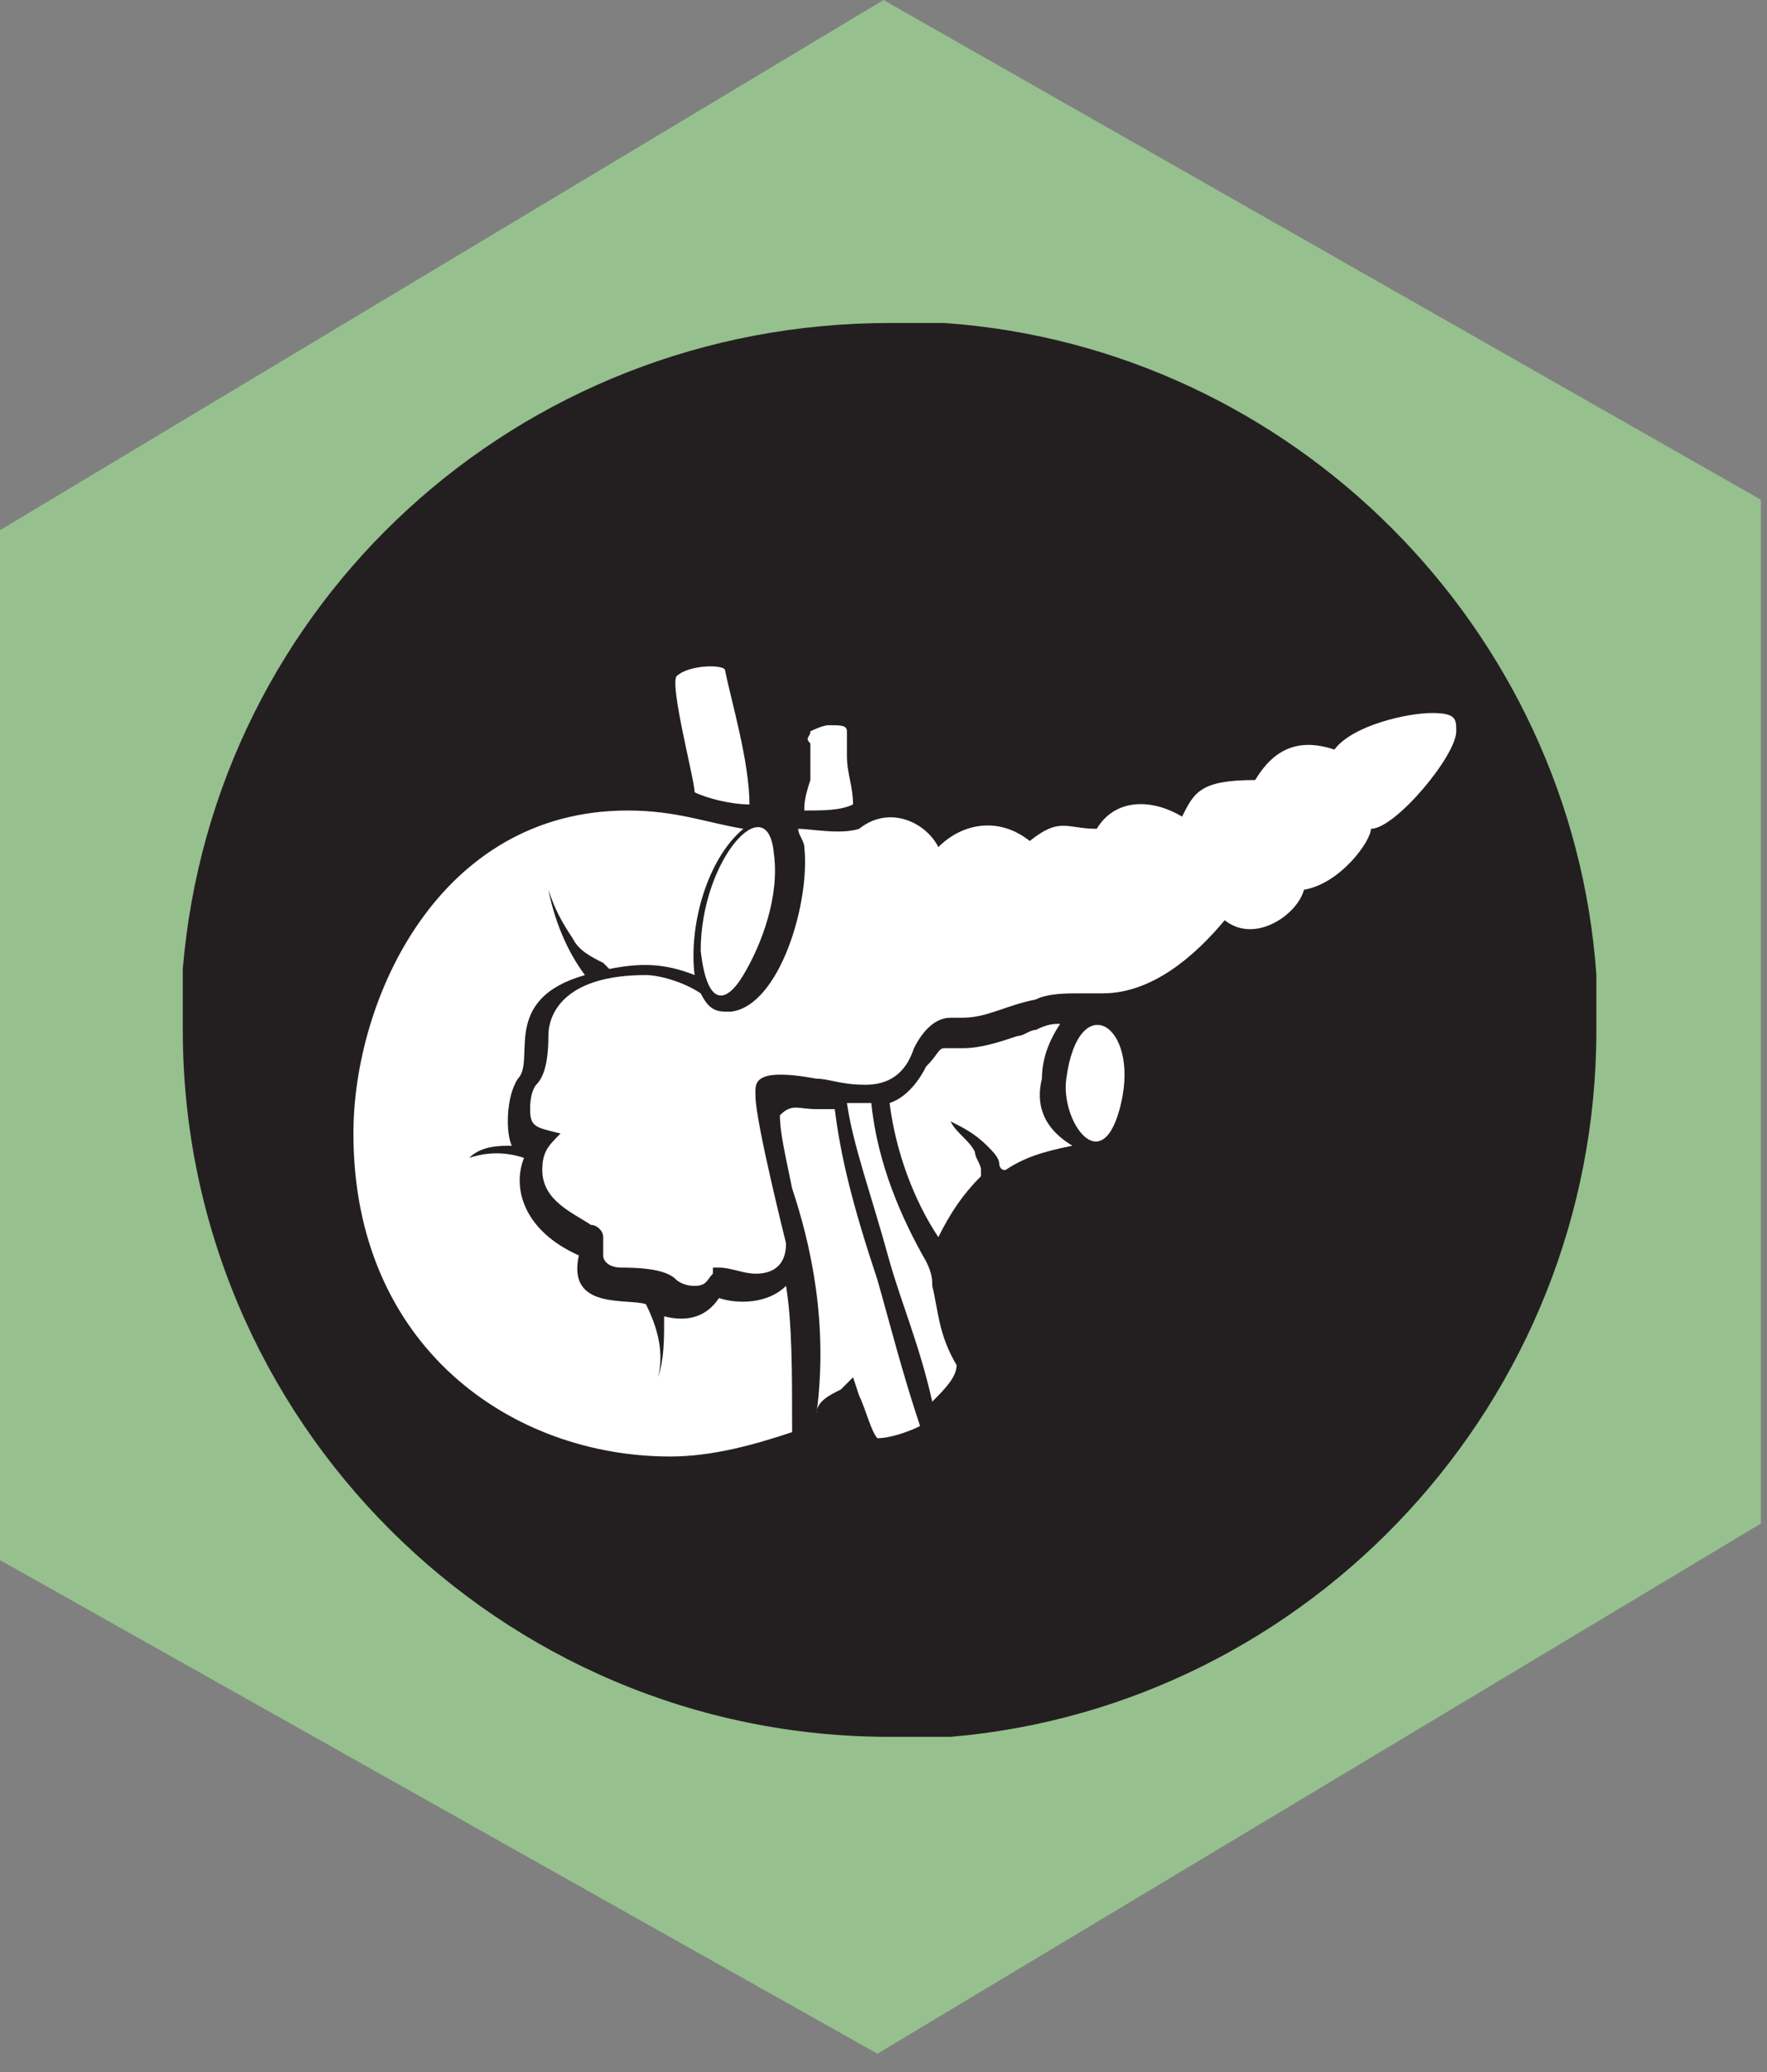
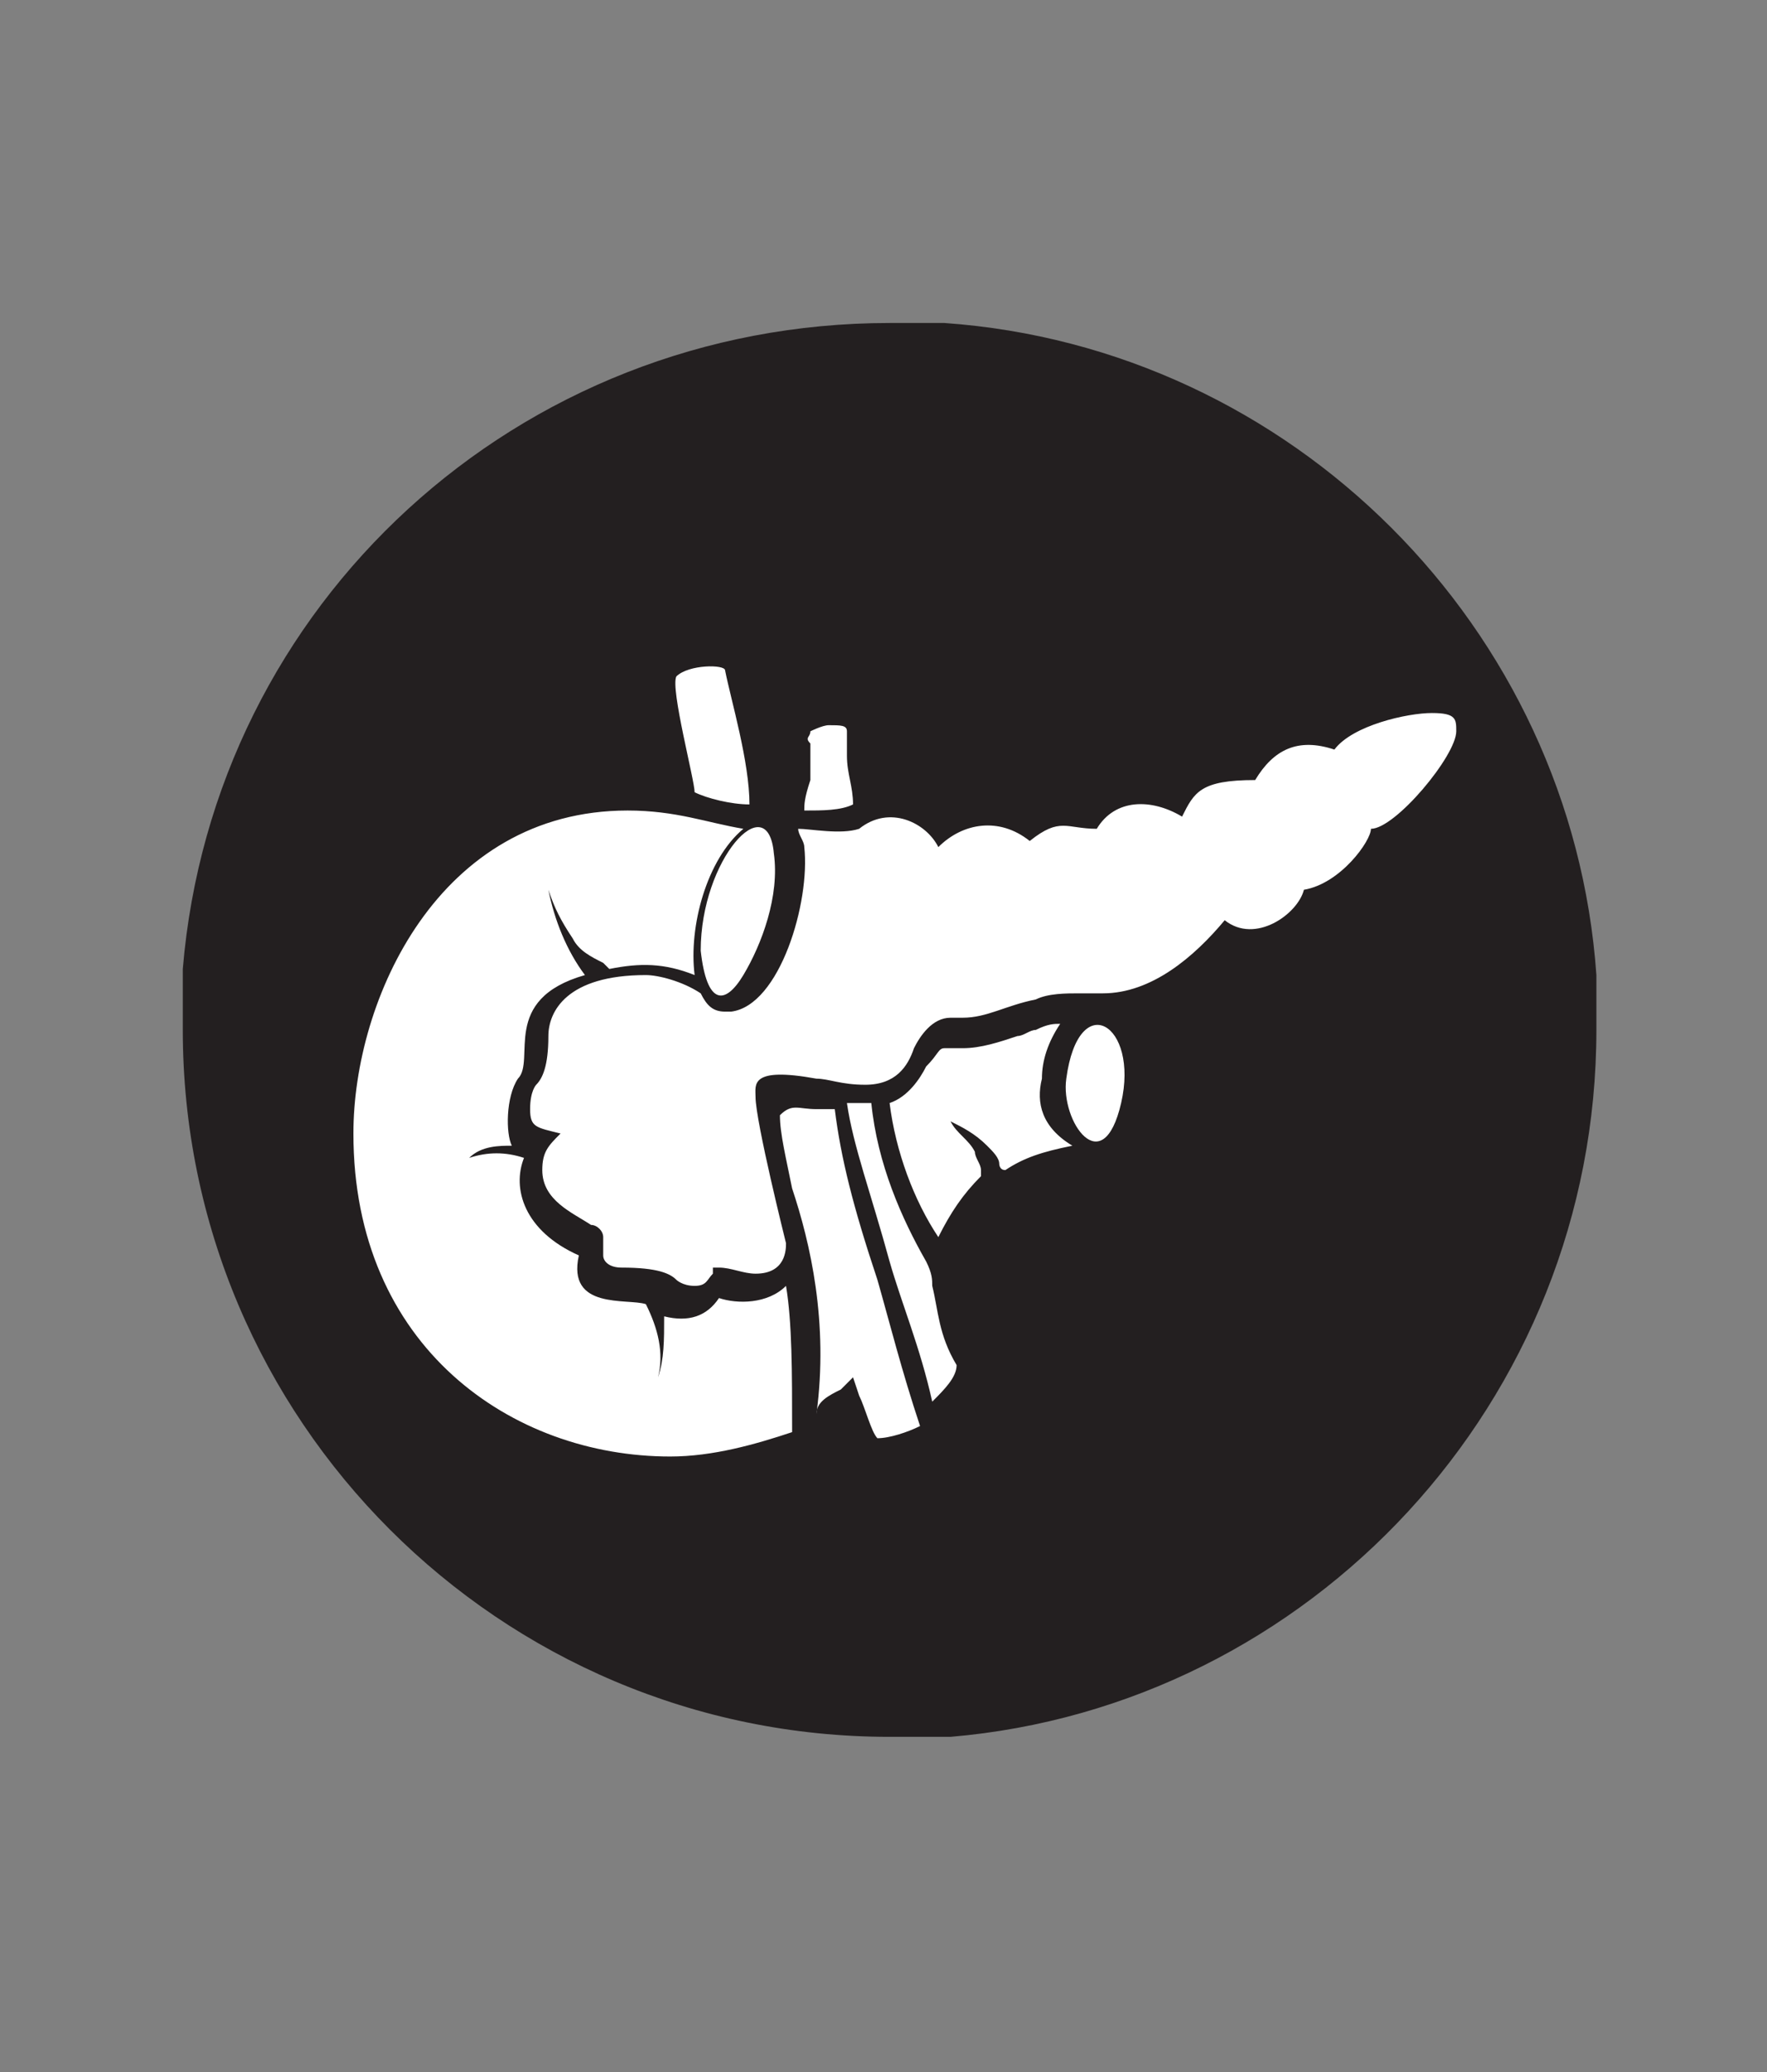
<svg xmlns="http://www.w3.org/2000/svg" version="1.1" x="0px" y="0px" width="29px" height="34px" viewBox="0 0 29 34" style="enable-background:new 0 0 29 34;" xml:space="preserve">
  <rect x="0" y="0" width="29" height="34" fill="#808080" stroke="none" />
  <g id="pancreas">
-     <polygon style="fill:#96C08E;" points="28.9,8.2 14.5,0 0,8.7 0,25.6 14.4,33.7 28.9,25  " />
    <path style="fill:#231F20;" d="M26.2,16.9c0,6.1-4.7,11.1-10.6,11.6c-0.3,0-0.7,0-1,0c-6.4,0-11.6-5.2-11.6-11.6c0-0.3,0-0.7,0-1   C3.5,9.9,8.5,5.3,14.6,5.3c0.3,0,0.6,0,0.9,0c5.7,0.4,10.3,5,10.7,10.7C26.2,16.3,26.2,16.6,26.2,16.9" />
    <path style="fill:#FFFFFF;" d="M17.5,17.7c0.2-1.5,1.2-0.9,0.9,0.4C18.1,19.4,17.4,18.4,17.5,17.7 M17.1,17.7   c0-0.3,0.1-0.6,0.3-0.9c-0.1,0-0.2,0-0.4,0.1c-0.1,0-0.2,0.1-0.3,0.1c-0.3,0.1-0.6,0.2-0.9,0.2c-0.1,0-0.2,0-0.3,0h0   c-0.1,0-0.1,0.1-0.3,0.3c-0.1,0.2-0.3,0.5-0.6,0.6c0.1,0.8,0.4,1.6,0.8,2.2c0.2-0.4,0.4-0.7,0.7-1c0,0,0,0,0,0c0,0,0-0.1,0-0.1   c0-0.1-0.1-0.2-0.1-0.3c-0.1-0.2-0.3-0.3-0.4-0.5c0.2,0.1,0.4,0.2,0.6,0.4c0.1,0.1,0.2,0.2,0.2,0.3c0,0,0,0.1,0.1,0.1   c0.3-0.2,0.6-0.3,1.1-0.4C17.1,18.5,17,18.1,17.1,17.7 M21.4,14.6c0.6-0.1,1.1-0.8,1.1-1c0.4,0,1.4-1.2,1.4-1.6   c0-0.2,0-0.3-0.4-0.3c-0.4,0-1.3,0.2-1.6,0.6c-0.6-0.2-1,0-1.3,0.5c-0.9,0-1,0.2-1.2,0.6c-0.5-0.3-1.1-0.3-1.4,0.2   c-0.5,0-0.6-0.2-1.1,0.2c-0.5-0.4-1.1-0.3-1.5,0.1c-0.2-0.4-0.8-0.7-1.3-0.3c-0.3,0.1-0.8,0-1,0c0,0.1,0.1,0.2,0.1,0.3   c0.1,0.9-0.4,2.6-1.2,2.7c0,0,0,0-0.1,0c-0.2,0-0.3-0.1-0.4-0.3c-0.3-0.2-0.7-0.3-0.9-0.3c-1.3,0-1.6,0.6-1.6,1   c0,0.5-0.1,0.7-0.2,0.8c0,0-0.1,0.1-0.1,0.4c0,0.3,0.1,0.3,0.5,0.4c-0.2,0.2-0.3,0.3-0.3,0.6c0,0.5,0.5,0.7,0.8,0.9   c0.1,0,0.2,0.1,0.2,0.2c0,0.1,0,0.1,0,0.2c0,0.1,0,0.1,0,0.1c0,0.1,0.1,0.2,0.3,0.2c0.6,0,0.8,0.1,0.9,0.2c0,0,0.1,0.1,0.3,0.1   c0.2,0,0.2-0.1,0.3-0.2l0-0.1l0.1,0c0.2,0,0.4,0.1,0.6,0.1c0.5,0,0.5-0.4,0.5-0.5c0,0,0,0,0,0c0,0-0.5-2-0.5-2.4   c0-0.2-0.1-0.5,1-0.3c0.2,0,0.4,0.1,0.8,0.1c0.5,0,0.7-0.3,0.8-0.6c0.1-0.2,0.3-0.5,0.6-0.5c0,0,0,0,0,0c0,0,0.2,0,0.2,0   c0.4,0,0.7-0.2,1.2-0.3c0.2-0.1,0.5-0.1,0.7-0.1l0,0l0.4,0c0.8,0,1.5-0.6,2-1.2C20.6,15.5,21.3,15,21.4,14.6 M15.3,21.1   c0-0.1,0-0.2-0.1-0.4c-0.4-0.7-0.8-1.6-0.9-2.6c-0.1,0-0.1,0-0.2,0c-0.1,0-0.1,0-0.2,0c0.1,0.7,0.4,1.5,0.7,2.6   c0.2,0.7,0.5,1.4,0.7,2.3c0.2-0.2,0.4-0.4,0.4-0.6C15.4,21.9,15.4,21.5,15.3,21.1 M12.9,21.1c-0.3,0.3-0.8,0.3-1.1,0.2   c-0.2,0.3-0.5,0.4-0.9,0.3c0,0.4,0,0.7-0.1,1c0.1-0.4,0-0.8-0.2-1.2c-0.3-0.1-1.3,0.1-1.1-0.8c-0.9-0.4-1.1-1.1-0.9-1.6   c-0.3-0.1-0.6-0.1-0.9,0c0.2-0.2,0.5-0.2,0.7-0.2c-0.1-0.2-0.1-0.8,0.1-1.1c0.3-0.3-0.3-1.3,1.1-1.7c-0.3-0.4-0.5-0.9-0.6-1.4   c0.1,0.3,0.2,0.5,0.4,0.8c0.1,0.2,0.3,0.3,0.5,0.4l0.1,0.1l0,0c0.5-0.1,0.9-0.1,1.4,0.1c-0.1-0.8,0.2-1.9,0.8-2.4   c-0.6-0.1-1.1-0.3-1.9-0.3c-3.1,0-4.5,3.1-4.5,5.3c0,3.5,2.6,5.3,5.2,5.3c0.7,0,1.4-0.2,2-0.4C13,22.5,13,21.7,12.9,21.1    M11.1,11.1c-0.1,0.2,0.3,1.7,0.3,1.9c0.2,0.1,0.6,0.2,0.9,0.2c0-0.7-0.3-1.7-0.4-2.2C11.9,10.9,11.3,10.9,11.1,11.1 M13.8,22.8   l0.2-0.2l0.1,0.3c0.1,0.2,0.2,0.6,0.3,0.7c0.2,0,0.5-0.1,0.7-0.2c-0.3-0.9-0.5-1.7-0.7-2.4c-0.4-1.2-0.6-2-0.7-2.8   c-0.1,0-0.3,0-0.3,0c-0.3,0-0.4-0.1-0.6,0.1c0,0.3,0.1,0.7,0.2,1.2c0.3,0.9,0.6,2.2,0.4,3.7C13.4,23,13.6,22.9,13.8,22.8    M13.2,13.3c0.3,0,0.6,0,0.8-0.1c0-0.3-0.1-0.5-0.1-0.8c0-0.2,0-0.3,0-0.4c0-0.1-0.1-0.1-0.3-0.1c-0.1,0-0.3,0.1-0.3,0.1   c0,0.1-0.1,0.1,0,0.2c0,0.2,0,0.4,0,0.6C13.2,13.1,13.2,13.2,13.2,13.3 M12.2,16c0.3-0.5,0.6-1.3,0.5-2c-0.1-1.1-1.2,0.1-1.2,1.6   C11.6,16.5,11.9,16.5,12.2,16" />
  </g>
</svg>